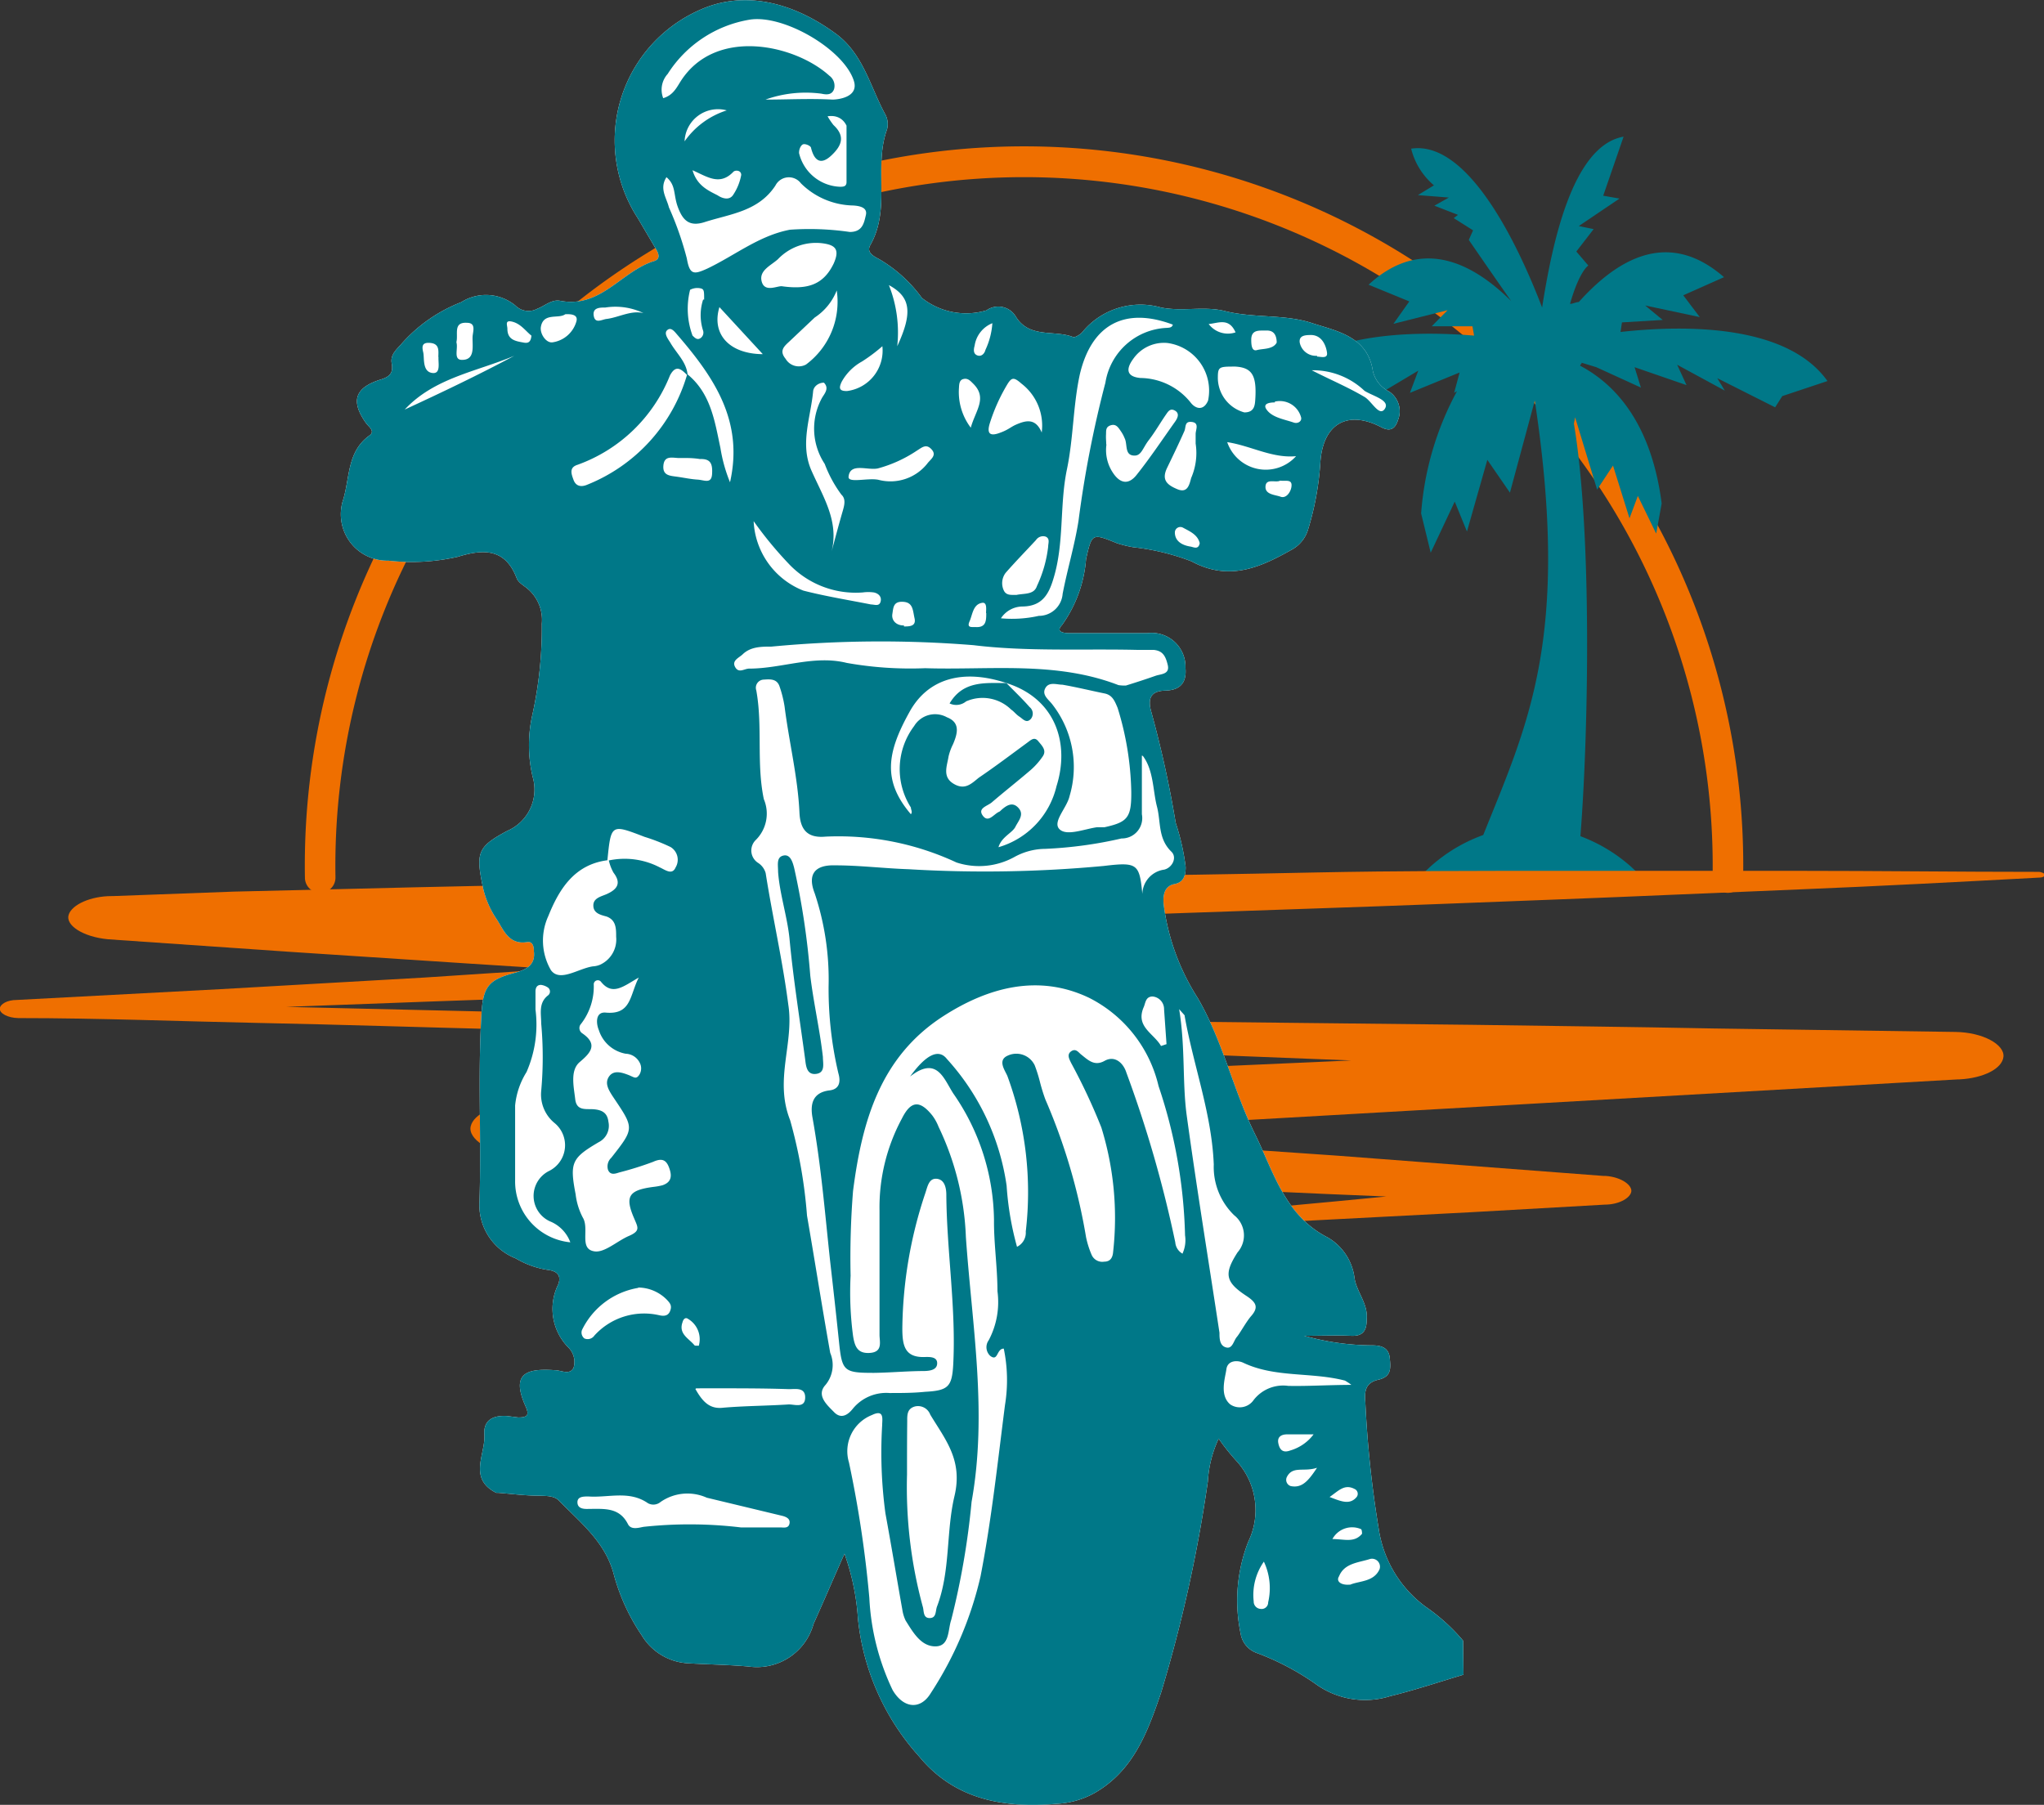
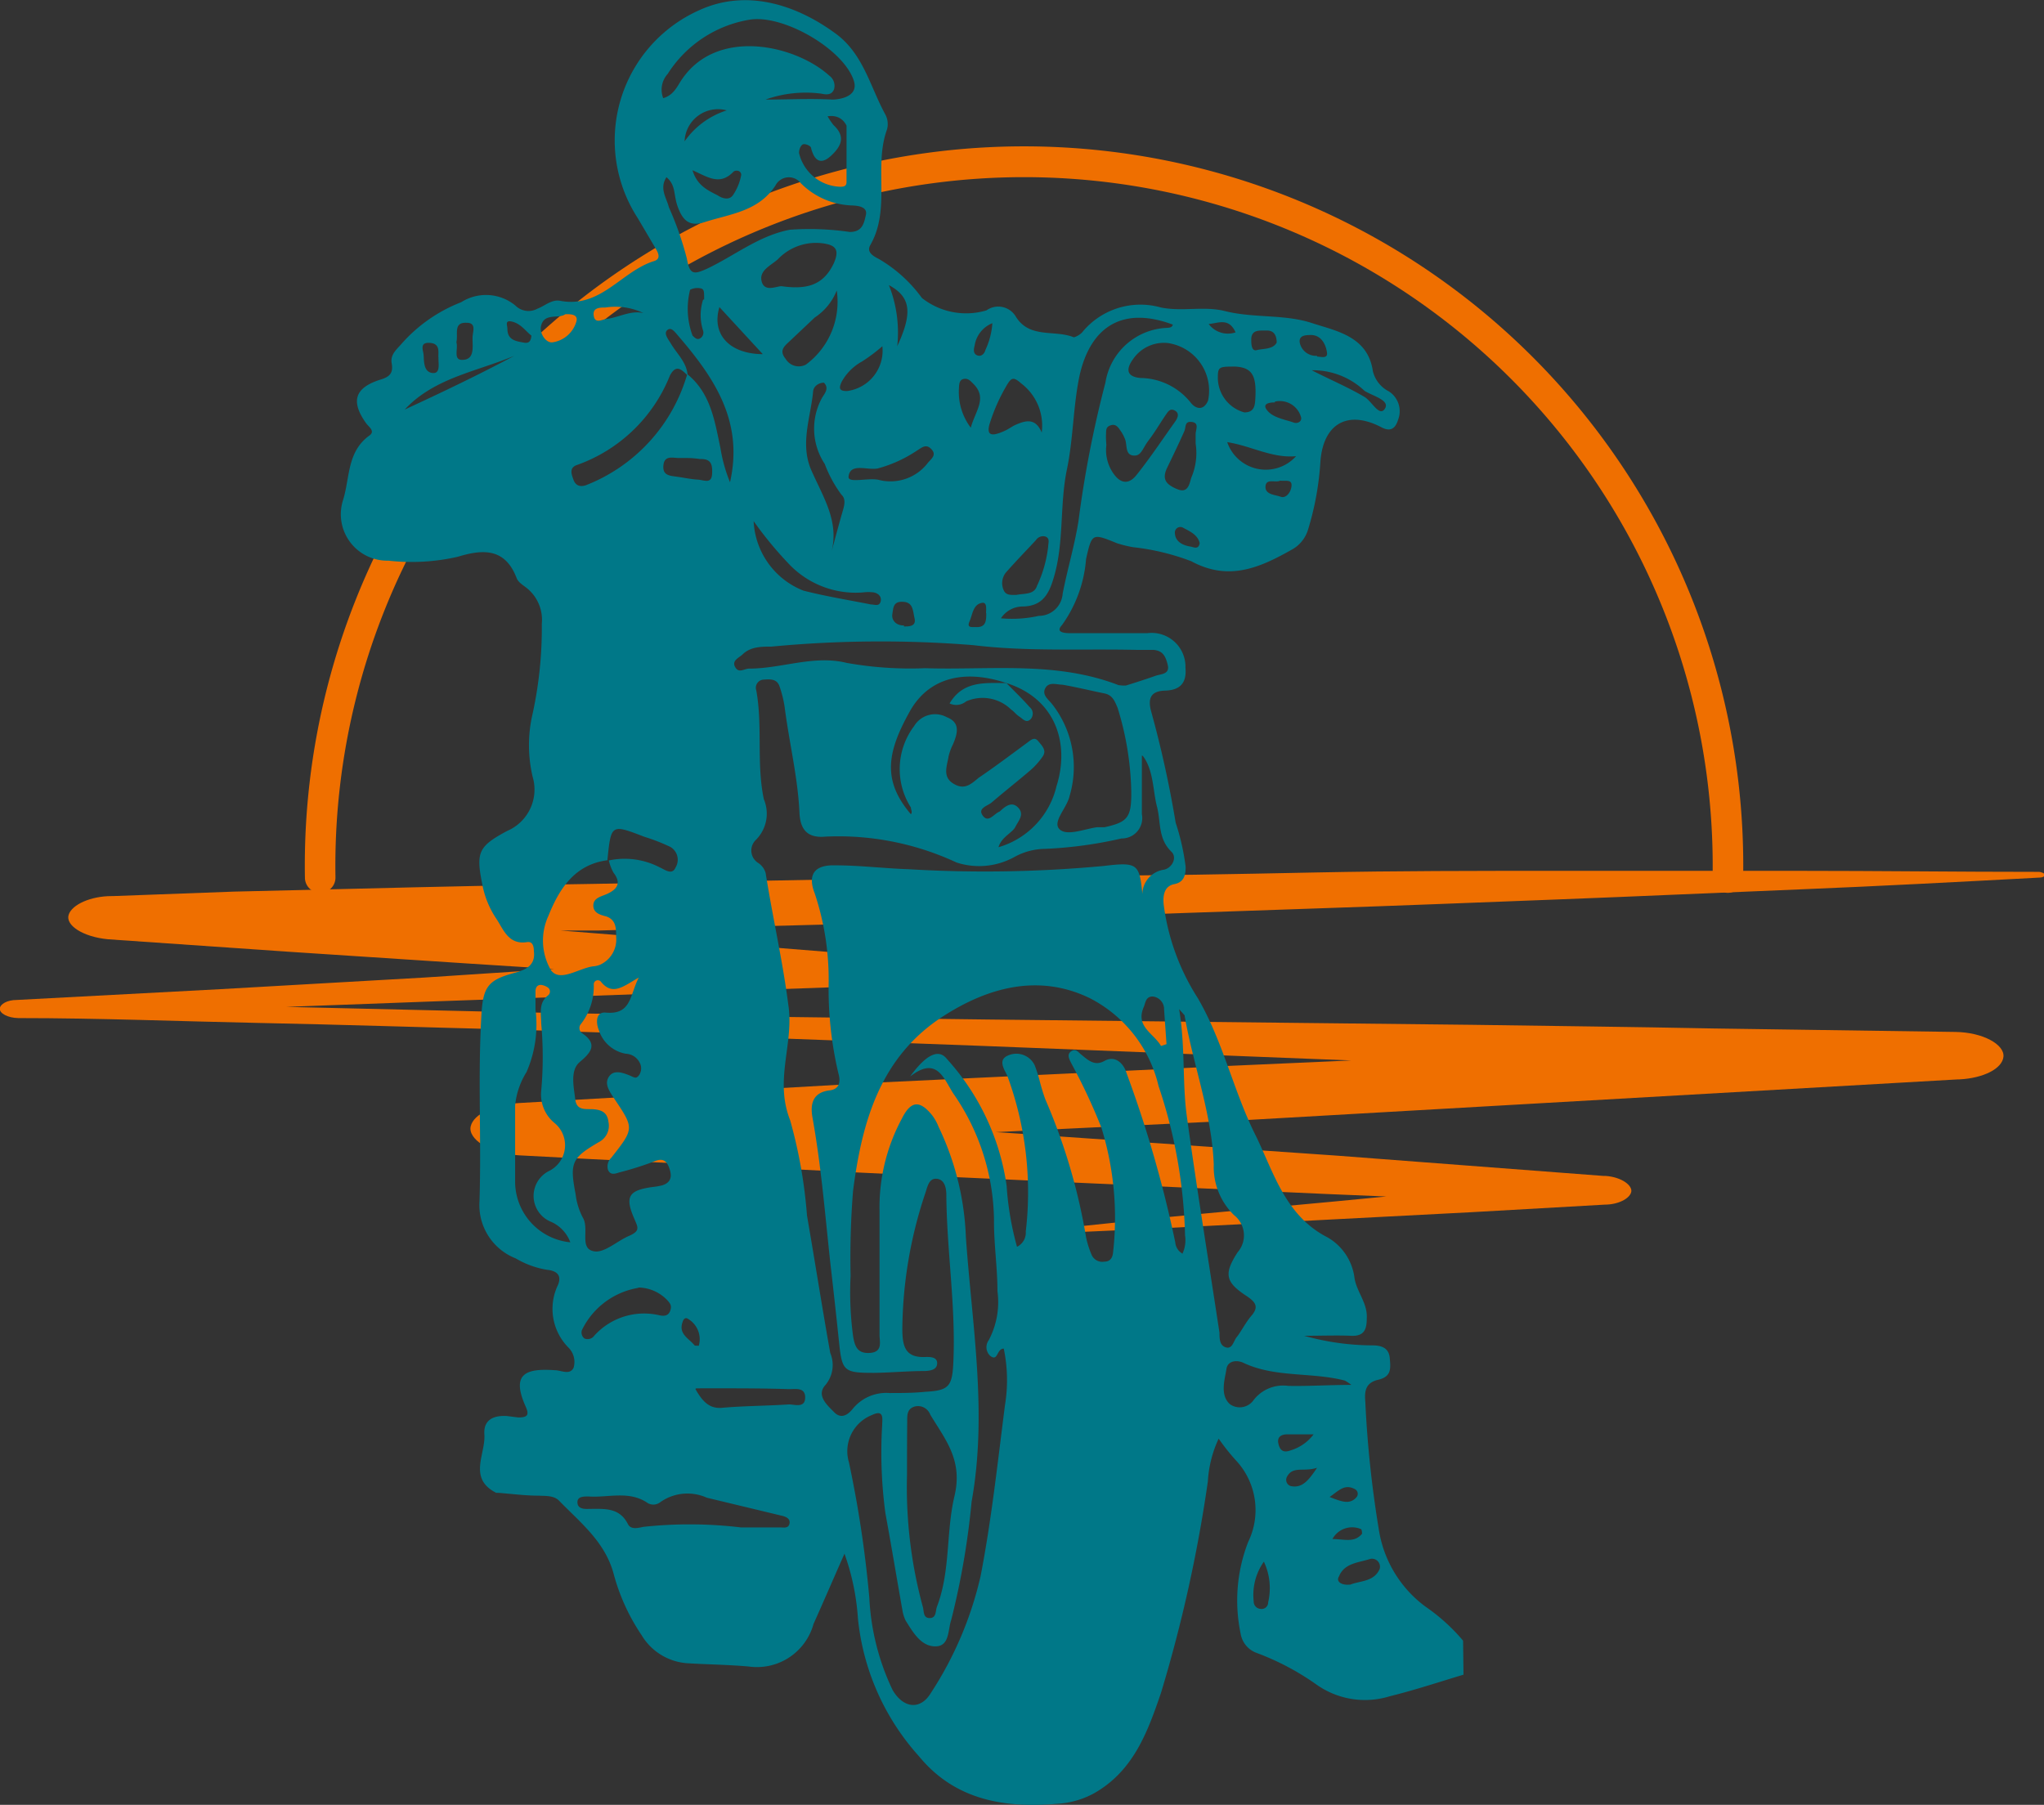
<svg xmlns="http://www.w3.org/2000/svg" viewBox="0 0 100.35 88.62">
  <rect x="0" y="0" width="100.35" height="88.62" fill="#333333" stroke="none" />
  <title>SEFMSS Logo B</title>
  <g id="Layer_2" data-name="Layer 2">
    <g id="Layer_1-2" data-name="Layer 1">
      <path d="M84.83,43.84a.75.75,0,0,1-.75-.75,33.81,33.81,0,1,0-67.61,0,.75.75,0,0,1-1.5,0,35.31,35.31,0,1,1,70.61,0A.76.76,0,0,1,84.83,43.84Z" fill="#ef6f00" />
-       <path d="M62.28,19.19l2.25.66.38.53,2.71-1.45-.27.63,2.28-1.36-.41,1.09,2.44-1-.27,1,.14-.08a14.87,14.87,0,0,0-1.76,6l.47,1.93,1.18-2.51.6,1.47,1-3.52,1.11,1.61,1.22-4.52C77.11,31.33,75,35.56,72.82,41a7.86,7.86,0,0,0-3.92,3.1l12.35-.23a7.84,7.84,0,0,0-3.66-2.81c.4-5.05.58-14.92-.32-20.26l.06-.31,1.08,3.55.78-1.18L80,25.45l.41-1.1.9,1.85.27-1.48c-.51-3.95-2.29-5.86-4-6.76,0-.07.07-.08.07-.15l.72.22,2.19,1-.31-1,2.55.88-.46-1,2.34,1.27-.37-.61L87.15,20l.35-.55,2.22-.74C87.79,16,83,15.92,79.56,16.3l.07-.47,2-.12L80.77,15l2.68.57-.81-1.07,2-.89c-2.87-2.51-5.43-.67-7.13,1.22-.14,0-.28.09-.43.09.47-1.64.9-1.88.9-1.88l-.59-.69.85-1.1-.73-.15,2-1.35-.8-.14,1-2.9c-2.52.44-3.51,5.27-4,8.39-1.06-2.78-3.55-8.24-6.43-7.8A3.45,3.45,0,0,0,70.4,9.1l-.79.48,1.52.12-.71.4,1.16.45-.21.16.95.6-.21.47s1,1.46,2.08,3c-1.77-1.75-4.33-3.26-7-.8l2,.82-.78,1.1,2.66-.67-.78.79,2,0,.08.46C68.87,16.19,64.18,16.44,62.28,19.19Z" fill="#007888" />
      <path d="M100.08,42.81c-3.94,0-7.89-.05-11.83-.05s-7.89,0-11.83,0-7.89,0-11.83.08S56.71,43,52.77,43L41,43.18l-11.81.22q-5.91.09-11.81.24l-5.9.14L5.54,44H5.47c-1,0-1.94.41-2.1.92S4.06,46,5.3,46.12l8.83.61,8.84.58,4.23.27L20.82,48l-10,.57-10,.53h0c-.46,0-.82.2-.83.43s.39.45.91.46c4,0,7.92.16,11.87.24s7.91.21,11.86.31l5.93.19,5.93.19,11.85.44,18,.71-5.85.26L43,53.16l-17.5,1h0c-1.23.07-2.24.53-2.39,1.14s.9,1.35,2.39,1.43c4.4.24,8.81.44,13.22.67s8.81.43,13.22.63l13.24.6,2.88.12L65.46,59,59,59.6c-2.15.2-4.29.44-6.43.66-.13,0-.23.07-.21.14s.14.12.29.11c2.18-.1,4.36-.19,6.54-.31l6.53-.34,6.54-.34,6.52-.37c.65,0,1.2-.28,1.3-.6s-.44-.75-1.25-.81h-.11l-13.14-1-13.16-.91c-1.17-.09-2.35-.16-3.53-.24L61.13,55l35-2h.07c1.18-.06,2.11-.53,2.16-1.12s-1-1.19-2.36-1.21L84.13,50.5c-4-.08-7.92-.12-11.88-.18l-23.76-.26-11.88-.15-5.94-.11-5.94-.11-10.68-.25,7-.26,20-.71c.78,0,1.45-.31,1.59-.69s-.48-.89-1.43-1h-.06L27.52,45.69l1.85,0,11.8-.31L53,45c3.94-.12,7.87-.27,11.8-.4s7.86-.29,11.79-.44,7.85-.33,11.78-.49,7.86-.37,11.78-.58c.13,0,.24-.06.24-.13S100.23,42.81,100.08,42.81Z" fill="#ef6f00" />
      <g id="xy4KxF">
-         <path d="M71.85,82.23c-1.2.36-2.4.76-3.62,1.06a4.12,4.12,0,0,1-3.62-.59,12.76,12.76,0,0,0-2.92-1.54,1.21,1.21,0,0,1-.78-.94,7.94,7.94,0,0,1,.37-4.51,3.57,3.57,0,0,0-.6-4,10.53,10.53,0,0,1-.85-1.07,5.71,5.71,0,0,0-.53,2.1A70.13,70.13,0,0,1,57,83.12c-.66,1.93-1.35,3.83-3.28,4.93a4.26,4.26,0,0,1-1.84.52c-2.59.22-5-.19-6.76-2.33a11.88,11.88,0,0,1-3-6.77,11.71,11.71,0,0,0-.66-3.18c-.51,1.15-1,2.29-1.52,3.45a2.88,2.88,0,0,1-3.17,2.09c-1-.09-2-.1-3-.16a2.84,2.84,0,0,1-2.27-1.38,9.94,9.94,0,0,1-1.37-3c-.42-1.58-1.63-2.52-2.68-3.6-.26-.27-.68-.23-1-.25-.67,0-1.34-.09-2-.14h-.09c-1.4-.71-.51-1.9-.58-2.87-.05-.73.47-.94,1.11-.9l.55.07c.44,0,.56-.1.37-.53-.73-1.62,0-1.89,1.43-1.79.31,0,.73.26.92-.12a1,1,0,0,0-.26-1,2.7,2.7,0,0,1-.5-3.08c.21-.54-.17-.69-.54-.73a4.39,4.39,0,0,1-1.54-.56A2.81,2.81,0,0,1,23.54,59c.1-3.08-.09-6.16.1-9.24.08-1.35.37-1.66,1.66-2,.53-.15,1-.37.91-1.06,0-.23-.06-.49-.34-.44-.9.14-1.15-.61-1.49-1.13a4.5,4.5,0,0,1-.7-1.7c-.32-1.58-.2-1.87,1.22-2.63a2.21,2.21,0,0,0,1.25-2.66,6.76,6.76,0,0,1,0-3.1,19.77,19.77,0,0,0,.45-4.41,2,2,0,0,0-.77-1.78c-.17-.13-.39-.27-.46-.45-.56-1.48-1.63-1.45-2.9-1.06a10.2,10.2,0,0,1-3.4.19,2.28,2.28,0,0,1-2.22-3c.33-1.09.19-2.35,1.28-3.14.3-.21,0-.41-.15-.6-.78-1.09-.57-1.76.73-2.16.45-.14.6-.34.52-.79s.27-.7.52-1a7.54,7.54,0,0,1,2.89-2,2.27,2.27,0,0,1,2.66.16.91.91,0,0,0,1.08.16c.37-.14.71-.47,1.12-.39,2,.38,3-1.45,4.61-1.95.33-.1.23-.37.09-.6l-.89-1.51a7,7,0,0,1,3-10.2C36.58-.54,39,.17,41,1.63c1.39,1,1.72,2.64,2.47,4a1,1,0,0,1,.08.72c-.67,1.84.2,3.89-.82,5.68-.22.38.2.57.44.7a6.9,6.9,0,0,1,2.09,1.9,3.5,3.5,0,0,0,3.17.61,1,1,0,0,1,1.45.32c.68,1.08,1.91.62,2.83,1,.09,0,.35-.14.45-.28A3.69,3.69,0,0,1,57,15.1c1.05.21,2.1-.08,3.12.17,1.41.36,2.94.15,4.28.59,1.18.39,2.75.64,3,2.36a1.51,1.51,0,0,0,.79,1,1.16,1.16,0,0,1,.45,1.39c-.11.35-.31.64-.82.37-1.66-.87-2.89-.18-3,1.77A14.33,14.33,0,0,1,64.22,26a1.67,1.67,0,0,1-.82,1c-1.56.88-3.08,1.55-4.91.56a11.43,11.43,0,0,0-2.85-.69,5.64,5.64,0,0,1-.81-.2c-1.21-.49-1.22-.5-1.51.78a6.42,6.42,0,0,1-1.18,3.24c-.35.37.14.4.4.4h3.79a1.66,1.66,0,0,1,1.87,1.7c.07.77-.29,1.1-1,1.12s-.85.39-.69,1a53.12,53.12,0,0,1,1.21,5.49,11.27,11.27,0,0,1,.49,2.17c0,.41-.09.75-.55.84s-.58.48-.53,1A11.13,11.13,0,0,0,58.8,49c1.23,2.1,1.75,4.54,2.81,6.68.9,1.8,1.45,4,3.57,5.08a2.68,2.68,0,0,1,1.32,2c.11.69.66,1.24.6,2,0,.56-.16.86-.78.83s-1.53,0-2.29,0a12.5,12.5,0,0,0,3.32.47c.43,0,.83.09.88.62s.08.92-.57,1.07-.67.6-.63,1.09a53.62,53.62,0,0,0,.66,6.24A5.8,5.8,0,0,0,70,78.9a9.32,9.32,0,0,1,1.83,1.66Z" fill="#fff" />
-       </g>
+         </g>
      <g id="xy4KxF-2" data-name="xy4KxF">
        <path d="M71.85,82.23c-1.2.36-2.4.76-3.62,1.06a4.12,4.12,0,0,1-3.62-.59,12.76,12.76,0,0,0-2.92-1.54,1.21,1.21,0,0,1-.78-.94,7.94,7.94,0,0,1,.37-4.51,3.57,3.57,0,0,0-.6-4,10.53,10.53,0,0,1-.85-1.07,5.71,5.71,0,0,0-.53,2.1A70.13,70.13,0,0,1,57,83.12c-.66,1.93-1.35,3.83-3.28,4.93a4.26,4.26,0,0,1-1.84.52c-2.59.22-5-.19-6.76-2.33a11.88,11.88,0,0,1-3-6.77,11.71,11.71,0,0,0-.66-3.18c-.51,1.15-1,2.29-1.52,3.45a2.88,2.88,0,0,1-3.17,2.09c-1-.09-2-.1-3-.16a2.84,2.84,0,0,1-2.27-1.38,9.94,9.94,0,0,1-1.37-3c-.42-1.58-1.63-2.52-2.68-3.6-.26-.27-.68-.23-1-.25-.67,0-1.34-.09-2-.14h-.09c-1.4-.71-.51-1.9-.58-2.87-.05-.73.47-.94,1.11-.9l.55.07c.44,0,.56-.1.37-.53-.73-1.62,0-1.89,1.43-1.79.31,0,.73.26.92-.12a1,1,0,0,0-.26-1,2.7,2.7,0,0,1-.5-3.08c.21-.54-.17-.69-.54-.73a4.39,4.39,0,0,1-1.54-.56A2.81,2.81,0,0,1,23.54,59c.1-3.08-.09-6.16.1-9.24.08-1.35.37-1.66,1.66-2,.53-.15,1-.37.91-1.06,0-.23-.06-.49-.34-.44-.9.14-1.15-.61-1.49-1.13a4.5,4.5,0,0,1-.7-1.7c-.32-1.58-.2-1.87,1.22-2.63a2.21,2.21,0,0,0,1.25-2.66,6.76,6.76,0,0,1,0-3.1,19.77,19.77,0,0,0,.45-4.41,2,2,0,0,0-.77-1.78c-.17-.13-.39-.27-.46-.45-.56-1.48-1.63-1.45-2.9-1.06a10.2,10.2,0,0,1-3.4.19,2.28,2.28,0,0,1-2.22-3c.33-1.09.19-2.35,1.28-3.14.3-.21,0-.41-.15-.6-.78-1.09-.57-1.76.73-2.16.45-.14.6-.34.52-.79s.27-.7.52-1a7.54,7.54,0,0,1,2.89-2,2.27,2.27,0,0,1,2.66.16.91.91,0,0,0,1.08.16c.37-.14.71-.47,1.12-.39,2,.38,3-1.45,4.61-1.95.33-.1.23-.37.09-.6l-.89-1.51a7,7,0,0,1,3-10.2C36.58-.54,39,.17,41,1.63c1.39,1,1.72,2.64,2.47,4a1,1,0,0,1,.08.72c-.67,1.84.2,3.89-.82,5.68-.22.38.2.57.44.7a6.9,6.9,0,0,1,2.09,1.9,3.5,3.5,0,0,0,3.17.61,1,1,0,0,1,1.45.32c.68,1.08,1.91.62,2.83,1,.09,0,.35-.14.45-.28A3.69,3.69,0,0,1,57,15.1c1.05.21,2.1-.08,3.12.17,1.41.36,2.94.15,4.28.59,1.18.39,2.75.64,3,2.36a1.51,1.51,0,0,0,.79,1,1.16,1.16,0,0,1,.45,1.39c-.11.35-.31.64-.82.37-1.66-.87-2.89-.18-3,1.77A14.33,14.33,0,0,1,64.22,26a1.67,1.67,0,0,1-.82,1c-1.56.88-3.08,1.55-4.91.56a11.43,11.43,0,0,0-2.85-.69,5.64,5.64,0,0,1-.81-.2c-1.21-.49-1.22-.5-1.51.78a6.42,6.42,0,0,1-1.18,3.24c-.35.37.14.4.4.4h3.79a1.66,1.66,0,0,1,1.87,1.7c.07.77-.29,1.1-1,1.12s-.85.39-.69,1a53.12,53.12,0,0,1,1.21,5.49,11.27,11.27,0,0,1,.49,2.17c0,.41-.09.75-.55.84s-.58.48-.53,1A11.13,11.13,0,0,0,58.8,49c1.23,2.1,1.75,4.54,2.81,6.68.9,1.8,1.45,4,3.57,5.08a2.68,2.68,0,0,1,1.32,2c.11.69.66,1.24.6,2,0,.56-.16.86-.78.83s-1.53,0-2.29,0a12.5,12.5,0,0,0,3.32.47c.43,0,.83.09.88.62s.08.92-.57,1.07-.67.6-.63,1.09a53.62,53.62,0,0,0,.66,6.24A5.8,5.8,0,0,0,70,78.9a9.32,9.32,0,0,1,1.83,1.66ZM33.76,18.44c-.3-.3-.57-.57-.87,0a7.68,7.68,0,0,1-4.53,4.38c-.42.13-.32.43-.2.75s.39.35.67.23a8.33,8.33,0,0,0,4.91-5.43c1.16.94,1.35,2.32,1.63,3.63a7.57,7.57,0,0,0,.47,1.68c.68-3-.78-5.14-2.56-7.21-.15-.17-.32-.42-.51-.27s0,.41.13.61C33.22,17.37,33.72,17.78,33.76,18.44Zm-3.94,23.8c-1.62.21-2.37,1.42-2.9,2.74a2.89,2.89,0,0,0,.13,2.66c.44.6,1.35-.09,2.06-.19a1.05,1.05,0,0,0,.35-.08A1.36,1.36,0,0,0,30.25,46c0-.41,0-.83-.48-1-.31-.08-.64-.17-.64-.54s.39-.44.66-.56c.51-.23.73-.53.33-1.05a2.27,2.27,0,0,1-.23-.6,3.73,3.73,0,0,1,2.5.34c.27.12.61.4.78,0a.73.73,0,0,0-.25-1,9.16,9.16,0,0,0-1.28-.5C30,40.46,30,40.45,29.82,42.24Zm19.59-8.7,0,0c-2.09-.7-3.85-.26-4.77,1.44-1.11,2-1.31,3.37.08,5,.09-.11,0-.22,0-.33a3.51,3.51,0,0,1,.16-4,1.2,1.2,0,0,1,1.61-.43c.67.26.52.8.3,1.32a2.71,2.71,0,0,0-.22.6c-.07.46-.32,1,.24,1.34s.88,0,1.24-.29c.81-.55,1.59-1.14,2.38-1.72.18-.13.35-.31.54-.08s.42.45.23.74a3.53,3.53,0,0,1-.6.68c-.63.54-1.28,1.05-1.91,1.59-.21.18-.71.28-.44.65s.53-.07.8-.19a.18.18,0,0,0,.07-.05c.27-.25.58-.47.88-.14s0,.63-.15.93-.68.49-.83,1a4.1,4.1,0,0,0,2.85-3C52.53,36.51,51.83,34.3,49.41,33.54Zm8.65,28a1.57,1.57,0,0,0,.12-.88,24.67,24.67,0,0,0-1.3-7.33A6.52,6.52,0,0,0,53.48,49c-2.48-1.19-4.95-.53-7.16.89-3.11,2-4,5.18-4.44,8.59a41.2,41.2,0,0,0-.12,4.16,16.19,16.19,0,0,0,.12,2.95c.08.51.21.89.84.84s.46-.55.46-.89c0-2,0-4.07,0-6.1a9.19,9.19,0,0,1,1.1-4.52c.44-.88.88-.91,1.49-.15a2.35,2.35,0,0,1,.31.56,13.65,13.65,0,0,1,1.34,5.41c.3,4.32,1.07,8.62.28,13a38.09,38.09,0,0,1-1,5.8c-.17.49-.07,1.3-.78,1.3s-1.1-.7-1.46-1.27a1.91,1.91,0,0,1-.16-.53c-.28-1.58-.54-3.15-.83-4.73a22.36,22.36,0,0,1-.16-4.33c0-.28.12-.8-.5-.5a1.91,1.91,0,0,0-1.13,2.33,55.35,55.35,0,0,1,1,6.65,11.83,11.83,0,0,0,1.14,4.52c.53.91,1.37,1,1.88.15a17.69,17.69,0,0,0,2.44-5.73c.54-2.78.84-5.6,1.2-8.41a7.59,7.59,0,0,0-.06-2.77c-.36,0-.27.65-.66.36a.58.58,0,0,1-.08-.77,4,4,0,0,0,.43-2.41c0-1.17-.18-2.34-.17-3.51a11.08,11.08,0,0,0-2-6.2c-.47-.73-.8-1.86-2.12-.83.79-1.09,1.41-1.38,1.81-.86a11.7,11.7,0,0,1,2.93,6.22,14.76,14.76,0,0,0,.51,3,.77.77,0,0,0,.43-.75,16.53,16.53,0,0,0-.9-7.63c-.11-.27-.5-.77,0-1a1,1,0,0,1,1.34.47,7.24,7.24,0,0,1,.25.79,8.94,8.94,0,0,0,.27.88,29,29,0,0,1,2,6.77,4.51,4.51,0,0,0,.28.88.57.57,0,0,0,.61.32c.32,0,.42-.22.44-.49a15,15,0,0,0-.58-6.1,29.24,29.24,0,0,0-1.48-3.16c-.09-.19-.23-.42,0-.58s.36.06.49.16c.34.27.65.59,1.15.31s.92.1,1.07.58A58.59,58.59,0,0,1,57.7,61,.7.7,0,0,0,58.06,61.56Zm-2-24.44c0,.93,0,1.91,0,2.88a1,1,0,0,1-1,1.19,20.52,20.52,0,0,1-3.74.51,3.19,3.19,0,0,0-1.5.39,3.58,3.58,0,0,1-2.86.28,13.72,13.72,0,0,0-6.43-1.27c-.87.08-1.24-.32-1.28-1.17-.08-1.75-.51-3.47-.73-5.21a5.64,5.64,0,0,0-.25-1c-.13-.38-.47-.35-.77-.33a.4.4,0,0,0-.37.53c.32,1.77,0,3.58.37,5.34a1.82,1.82,0,0,1-.39,2,.72.72,0,0,0,.11,1.13.88.88,0,0,1,.37.5c.34,2.16.83,4.28,1.11,6.45C39,51.23,38,53,38.79,55a23.91,23.91,0,0,1,.83,4.69c.39,2.25.74,4.5,1.14,6.74A1.53,1.53,0,0,1,40.53,68c-.48.52.09,1,.42,1.34s.66.16.92-.17a2.12,2.12,0,0,1,1.8-.77c.58,0,1.17,0,1.75-.06,1.14-.06,1.32-.25,1.38-1.36.14-2.78-.32-5.54-.34-8.31,0-.35-.09-.76-.48-.79s-.45.42-.56.73a21.52,21.52,0,0,0-1.12,6.61c0,.87.12,1.47,1.17,1.41.21,0,.55,0,.54.32s-.36.36-.62.37c-.83,0-1.66.08-2.49.09-1.48,0-1.56-.08-1.71-1.53s-.29-2.69-.44-4c-.25-2.33-.44-4.66-.86-7-.12-.66,0-1.24.84-1.34.49-.06.55-.43.43-.84a18.07,18.07,0,0,1-.48-4.28A13.38,13.38,0,0,0,40,43.87c-.37-.94,0-1.41,1-1.38,1.2,0,2.4.15,3.6.19a62.68,62.68,0,0,0,9.59-.16c1.75-.21,1.76-.1,1.92,1.67a1.24,1.24,0,0,1,1.05-1.49c.4-.1.64-.6.35-.88-.67-.65-.51-1.46-.71-2.22S56.64,37.82,56.11,37.12ZM31.36,48c-.74.42-1.29.92-1.86.2a.2.2,0,0,0-.35.12,3,3,0,0,1-.66,2,.31.31,0,0,0,.1.42c.82.56.35,1-.13,1.41s-.29,1.21-.22,1.82.55.46.94.5.64.18.69.61a.9.9,0,0,1-.47,1c-1.33.78-1.44,1-1.14,2.56a3.3,3.3,0,0,0,.35,1.14c.34.55-.19,1.53.55,1.66.5.1,1.13-.5,1.71-.75s.45-.42.27-.85c-.48-1.1-.27-1.4.93-1.56a3.25,3.25,0,0,0,.45-.08c.48-.16.47-.5.32-.89s-.38-.44-.78-.26a16,16,0,0,1-1.66.52c-.21.07-.44.14-.55-.13a.58.58,0,0,1,.16-.59c1.13-1.44,1.13-1.44.15-2.9l-.1-.15c-.19-.3-.38-.62-.16-.94s.6-.21.92-.09.4.25.57,0a.6.6,0,0,0,0-.62.8.8,0,0,0-.67-.41,1.7,1.7,0,0,1-1.32-1.16c-.14-.33-.17-.9.33-.86C31,49.84,30.91,48.88,31.36,48ZM55.28,33.66c.42-.13.95-.3,1.46-.48.27-.09.7-.07.59-.53s-.26-.7-.7-.74l-.83,0c-2.68-.06-5.38.09-8-.23a56.76,56.76,0,0,0-9.93.07c-.48,0-1,0-1.39.36-.17.18-.57.31-.39.64s.45.08.69.08c1.6,0,3.18-.68,4.79-.28a17.82,17.82,0,0,0,3.85.26c3.18.1,6.41-.36,9.49.83A1.84,1.84,0,0,0,55.28,33.66Zm.26,5.22a14.77,14.77,0,0,0-.67-4.12c-.14-.33-.25-.63-.64-.71-.69-.14-1.38-.31-2.07-.43-.28,0-.66-.16-.84.17s.15.55.33.78a5,5,0,0,1,.86,4.52c-.13.58-.85,1.26-.5,1.62s1.21,0,1.84-.09l.37,0C55.36,40.37,55.55,40.15,55.54,38.88ZM32.72,8.7c-.36.56,0,1,.12,1.48a15.94,15.94,0,0,1,.88,2.51c.14.81.34.8,1,.5,1.35-.64,2.54-1.62,4.06-1.91a13.74,13.74,0,0,1,2.94.11c.63,0,.7-.45.79-.83s-.32-.45-.62-.47A3.73,3.73,0,0,1,39.32,9a.74.74,0,0,0-1.25.11c-.84,1.28-2.22,1.39-3.49,1.8-.76.24-1.07-.12-1.3-.74S33.2,9.11,32.72,8.7ZM44.53,72.41a22.4,22.4,0,0,0,.77,6.47c.07.2,0,.57.34.57s.28-.34.36-.56c.67-1.75.44-3.66.86-5.43s-.45-2.77-1.19-4a.64.64,0,0,0-.75-.4c-.4.11-.38.44-.38.74C44.53,70.68,44.53,71.54,44.53,72.41ZM57.89,49.55c.31,1.9.15,3.57.37,5.21.49,3.57,1.07,7.12,1.61,10.68,0,.27,0,.63.32.72s.37-.32.53-.51.42-.68.68-1c.41-.45.28-.69-.18-1-1.06-.69-1.15-1.09-.46-2.16a1.26,1.26,0,0,0-.17-1.82,3.3,3.3,0,0,1-1-2.49c-.1-2.51-1-4.85-1.43-7.3C58.18,49.86,58.12,49.82,57.89,49.55Zm-.31-33.61c-2.37-.89-4,0-4.57,2.46-.33,1.54-.31,3.12-.63,4.65-.37,1.78-.12,3.63-.67,5.39-.24.8-.59,1.32-1.49,1.34a1.28,1.28,0,0,0-1.08.58A6,6,0,0,0,51,30.24a1.17,1.17,0,0,0,1.17-1.08c.23-1.2.59-2.38.78-3.59a54.11,54.11,0,0,1,1.32-6.78,3.19,3.19,0,0,1,3-2.69C57.41,16.09,57.54,16.09,57.58,15.94ZM28,61a1.78,1.78,0,0,0-.93-1,1.37,1.37,0,0,1-.12-2.5,1.41,1.41,0,0,0,.26-2.37,1.81,1.81,0,0,1-.64-1.56,18.41,18.41,0,0,0,0-3.32c0-.48-.14-1,.33-1.37a.24.24,0,0,0,0-.39.78.78,0,0,0-.34-.13c-.2,0-.26.14-.27.29,0,.31,0,.62,0,.92a5.83,5.83,0,0,1-.44,3.07,3.78,3.78,0,0,0-.56,1.64c0,1.23,0,2.46,0,3.69A3,3,0,0,0,28,61ZM37.58,4.89c1.09,0,2.19-.06,3.29,0,.24,0,1.31-.1,1.05-.92-.49-1.55-3.48-3.29-5.14-3a5.91,5.91,0,0,0-4,2.66,1.15,1.15,0,0,0-.22,1.19c.49-.14.67-.54.87-.85,1.72-2.66,5.62-1.77,7.29-.25a.61.61,0,0,1,.23.65c-.1.29-.35.29-.62.23A5.89,5.89,0,0,0,37.58,4.89ZM36.38,75h1.93c.17,0,.4.06.45-.19s-.18-.34-.4-.39l-3.66-.88a2.31,2.31,0,0,0-2.27.21.55.55,0,0,1-.62.06c-.92-.64-1.94-.26-2.92-.33-.25,0-.56,0-.54.31s.35.31.58.3c.75,0,1.48-.08,1.9.75.15.29.51.18.77.13A21.23,21.23,0,0,1,36.38,75ZM57.3,16.84a1.84,1.84,0,0,0-1.67.79c-.38.52-.3.87.36.93a3.2,3.2,0,0,1,2.46,1.2c.24.32.64.43.86-.09A2.36,2.36,0,0,0,57.3,16.84ZM38.42,14.06c1.21.16,2-.06,2.51-1.12.31-.7.09-.92-.6-1a2.58,2.58,0,0,0-2.14.79c-.36.32-.95.56-.79,1.11S38.21,14,38.42,14.06Zm28,54a2.72,2.72,0,0,0-.39-.27c-1.66-.43-3.43-.13-5-.88-.28-.13-.76-.12-.82.32s-.35,1.28.19,1.73a.83.83,0,0,0,1.15-.22,1.83,1.83,0,0,1,1.7-.69C64.24,68.07,65.25,68,66.45,68Zm-35.1-4.82a3.76,3.76,0,0,0-2.75,2.07.37.37,0,0,0,.12.41.4.4,0,0,0,.49-.14,3.29,3.29,0,0,1,3.18-1c.22.05.44.05.54-.21s0-.38-.17-.56A2,2,0,0,0,31.35,63.22Zm23-41.41a2,2,0,0,0,.31,1.37c.37.57.79.6,1.17.12.67-.84,1.26-1.73,1.88-2.6.13-.18.25-.42,0-.56s-.35.08-.46.23c-.28.41-.52.83-.82,1.22s-.36.76-.7.76c-.51,0-.33-.56-.49-.86a1.62,1.62,0,0,0-.17-.32c-.12-.17-.23-.39-.5-.31s-.23.27-.24.46S54.31,21.68,54.31,21.81ZM40.83,27.07c.18-.67.36-1.35.55-2,.08-.28.15-.58-.07-.78a6.16,6.16,0,0,1-.82-1.51,3.14,3.14,0,0,1-.13-3.25c.11-.19.37-.46.09-.74-.26,0-.51.18-.53.43-.12,1.29-.66,2.58-.08,3.89S41.19,25.58,40.83,27.07Zm.25-12.81A2.82,2.82,0,0,1,40,15.59l-1.26,1.19c-.26.24-.49.45-.17.84a.75.75,0,0,0,1,.28A3.84,3.84,0,0,0,41.08,14.26Zm10.06,7a2.6,2.6,0,0,0-1-2.43c-.36-.32-.47-.29-.66,0a8.88,8.88,0,0,0-.9,2c-.12.43,0,.6.46.44s.54-.28.82-.41C50.34,20.65,50.83,20.5,51.14,21.23Zm-17,46.94c.38.68.74,1,1.38.92,1.07-.09,2.14-.09,3.21-.16.29,0,.79.19.8-.33s-.47-.42-.79-.42C37.29,68.16,35.81,68.17,34.18,68.17ZM37,25.59A3.86,3.86,0,0,0,39.44,29c1.09.28,2.21.46,3.32.68.17,0,.4.11.47-.13s-.09-.41-.33-.46a2,2,0,0,0-.54,0,4.52,4.52,0,0,1-3.64-1.41A18.79,18.79,0,0,1,37,25.59Zm12.91,3.62c.38-.08.86,0,1-.44a6.19,6.19,0,0,0,.55-1.93c0-.17.1-.39-.12-.49a.42.42,0,0,0-.48.17c-.5.54-1,1.05-1.49,1.61a.84.84,0,0,0-.08.88C49.41,29.24,49.65,29.21,49.86,29.21ZM40.63,5.71a3.47,3.47,0,0,0,.29.43c.58.54.42,1-.1,1.49s-.84.27-1-.36c0-.1-.25-.21-.37-.19s-.23.24-.22.44a2.15,2.15,0,0,0,2,1.65c.16,0,.33,0,.33-.23,0-.92,0-1.85,0-2.77C41.44,5.92,41.17,5.63,40.63,5.71ZM60.65,18c-.81,0-.86,0-.86.58a1.77,1.77,0,0,0,1.3,1.67c.5,0,.52-.35.54-.67C61.7,18.42,61.46,18.05,60.65,18ZM58.7,21.78v-.47c0-.21.19-.54-.18-.59s-.29.24-.37.44c-.27.61-.56,1.21-.85,1.81s0,.84.5,1.05.59-.21.68-.55A3.07,3.07,0,0,0,58.7,21.78ZM43.13,23.56a2.31,2.31,0,0,0,2.39-.79c.15-.21.49-.4.22-.7s-.47-.1-.73.06A6.47,6.47,0,0,1,43.1,23c-.51.11-1.37-.3-1.44.41C41.63,23.74,42.62,23.45,43.13,23.56ZM19.87,20.11c1.82-.84,3.62-1.7,5.38-2.64C23.4,18.25,21.32,18.55,19.87,20.11ZM63.63,22.4c-1.18.11-2.21-.51-3.38-.69A2,2,0,0,0,63.63,22.4Zm-29.89.09-.39,0c-.32,0-.73-.15-.78.36s.33.51.68.56.67.12,1,.14.68.23.71-.28-.08-.75-.6-.73C34.12,22.5,33.87,22.49,33.74,22.49ZM43.32,17a8.22,8.22,0,0,1-1,.75,2.54,2.54,0,0,0-1,1c-.14.3-.13.46.27.45A2,2,0,0,0,43.32,17Zm-8-1.92c-.4,1.32.48,2.3,2.13,2.31ZM57,51.36l.27-.09-.12-1.71a.62.62,0,0,0-.56-.63c-.34,0-.35.3-.43.5C55.72,50.41,56.64,50.73,57,51.36ZM47.66,21c.24-.86.84-1.47.1-2.18-.13-.13-.25-.26-.46-.21s-.21.27-.22.44A2.9,2.9,0,0,0,47.66,21ZM27.75,15.43c-.32.24-1.05-.09-1.19.59-.08.34.24.83.56.79a1.43,1.43,0,0,0,1.17-1C28.4,15.48,28.12,15.41,27.75,15.43ZM34,8.36c.22.76.78,1,1.23,1.23.22.15.56.26.75,0a2.59,2.59,0,0,0,.41-1c0-.24-.3-.25-.39-.15C35.33,9.14,34.71,8.67,34,8.36Zm.57,6.35c0-.41,0-.51-.17-.55a.76.76,0,0,0-.52.07A3.81,3.81,0,0,0,34,16.48c.11.1.22.23.38.13a.33.33,0,0,0,.13-.4A2.48,2.48,0,0,1,34.52,14.71Zm31.72,63.1c.45-.19,1.16-.13,1.44-.76a.39.39,0,0,0-.47-.5c-.56.18-1.26.2-1.52.85C65.58,77.65,65.84,77.84,66.24,77.81ZM64.4,18.18c.87.45,1.76.82,2.59,1.31.36.21.73,1,1,.58s-.59-.62-1-.88A3.68,3.68,0,0,0,64.4,18.18Zm-2.35,58.5a2.84,2.84,0,0,0-.5,1.95.36.36,0,0,0,.34.37.32.32,0,0,0,.37-.32A3.06,3.06,0,0,0,62.05,76.68Zm-29.95-61a3.18,3.18,0,0,0-2.38-.58c-.27,0-.64,0-.57.41s.41.17.64.15C30.55,15.56,31.33,15,32.1,15.64Zm-9.69,1.14c.09.3-.17.86.28.85.64,0,.5-.66.51-1.1,0-.26.21-.72-.28-.72C22.24,15.81,22.5,16.41,22.41,16.78Zm42.25.69c.18,0,.53.12.49-.19s-.22-.84-.75-.87c-.28,0-.64,0-.59.37A.81.81,0,0,0,64.66,17.47ZM43.64,14a6.29,6.29,0,0,1,.41,3C44.82,15.34,44.71,14.58,43.64,14Zm.74,16.76c.26,0,.61,0,.52-.4s-.07-.78-.56-.81-.48.29-.53.6S44,30.72,44.38,30.71Zm18.21-11c-.1,0-.6,0-.44.3.26.44.88.52,1.37.69.21.07.42-.08.35-.28A1.08,1.08,0,0,0,62.59,19.72Zm1.93,50.67c-.44,0-.89,0-1.33,0-.25,0-.5.1-.43.44s.24.48.59.35A2.2,2.2,0,0,0,64.52,70.39Zm-43-52.88c0-.29.08-.66-.38-.71s-.42.21-.36.47-.05.92.42,1S21.5,17.8,21.53,17.51Zm41.16-.71c0-.42-.17-.62-.5-.61s-.73-.07-.75.42c0,.22,0,.62.28.54S62.52,17.17,62.69,16.8ZM33.61,6.94a4,4,0,0,1,2.07-1.52A1.64,1.64,0,0,0,33.61,6.94ZM58.9,26.67c-.1-.42-.49-.58-.82-.76a.27.27,0,0,0-.4.23c0,.45.38.64.78.7C58.61,26.87,58.84,27,58.9,26.67ZM26.09,16.48c-.27-.21-.51-.57-.92-.68s-.26.17-.26.34c0,.55.4.61.79.68C25.9,16.86,26.06,16.83,26.09,16.48ZM62.85,23.6c-.21.12-.69-.13-.72.28s.47.41.74.51.49-.22.53-.47C63.47,23.5,63.12,23.64,62.85,23.6ZM48.72,15.87a1.41,1.41,0,0,0-.87,1.1c-.05.18-.08.4.13.48s.36-.1.4-.27A3.65,3.65,0,0,0,48.72,15.87Zm15.94,56.2c-.65.22-1.19-.11-1.48.45a.32.32,0,0,0,.19.45C63.92,73.08,64.23,72.72,64.66,72.07Zm-30.35-6a1.16,1.16,0,0,0-.53-1.31c-.12-.09-.23,0-.27.16-.21.58.31.8.58,1.13C34.12,66.09,34.2,66.07,34.31,66.08Zm31.1,9.5c.59,0,1.08.2,1.46-.26,0,0,0-.22-.06-.23A1.1,1.1,0,0,0,65.41,75.58Zm-17-45.47c0-.17.06-.54-.19-.5-.45.07-.47.57-.62.91s.12.27.3.28C48.41,30.82,48.42,30.48,48.42,30.11Zm16.85,43.4c.54.2,1,.43,1.35,0a.26.26,0,0,0-.11-.39C66,72.85,65.71,73.21,65.27,73.51ZM60.66,16.32c-.33-.74-.85-.45-1.32-.41A1.18,1.18,0,0,0,60.66,16.32Z" fill="#007888" />
-         <path d="M38.2,42.8c0-.34-.09-.71.26-.79s.46.34.53.61a37.58,37.58,0,0,1,.79,5.28c.16,1.34.47,2.66.62,4,0,.32.13.77-.33.83s-.5-.38-.54-.71c-.27-2-.59-4-.77-5.94C38.65,45,38.27,43.86,38.2,42.8Z" fill="#007888" />
        <path d="M49.41,33.54c.38.39.78.77,1.14,1.18a.41.41,0,0,1,.06.58c-.22.24-.39,0-.56-.11s-.26-.25-.41-.35a2,2,0,0,0-2.21-.4.76.76,0,0,1-.81.1c.67-1.13,1.75-1,2.82-1Z" fill="#007888" />
      </g>
    </g>
  </g>
</svg>